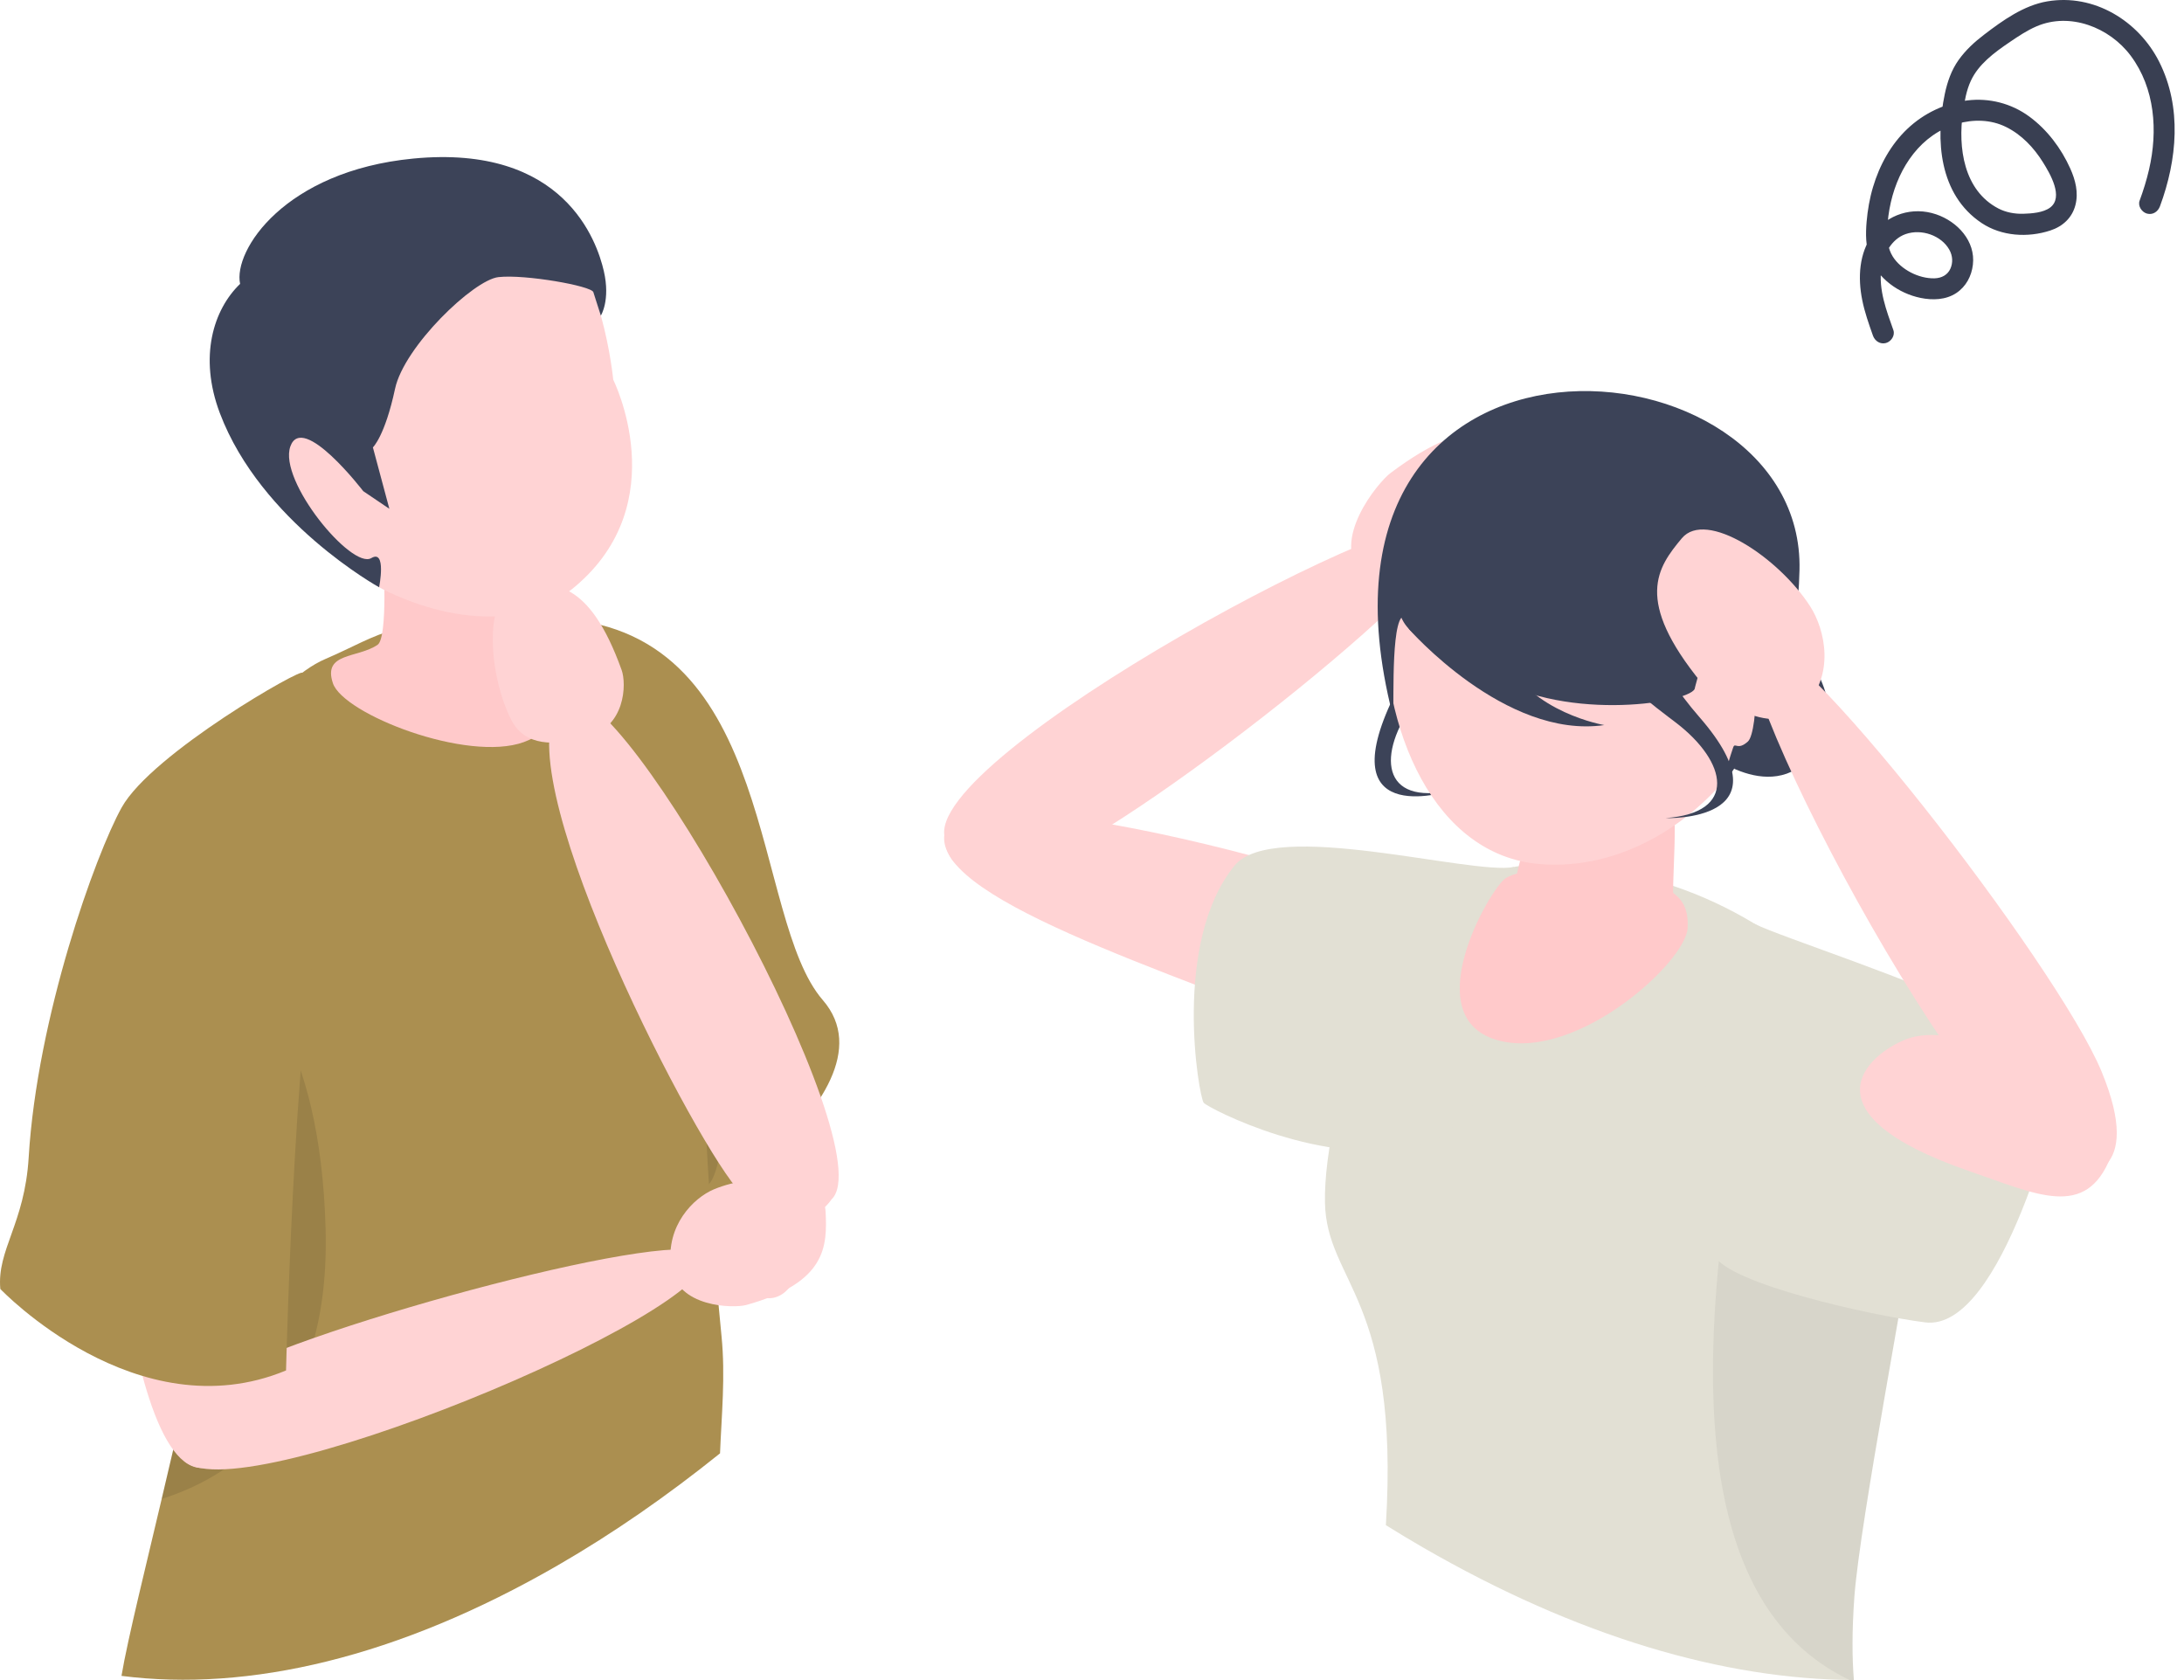
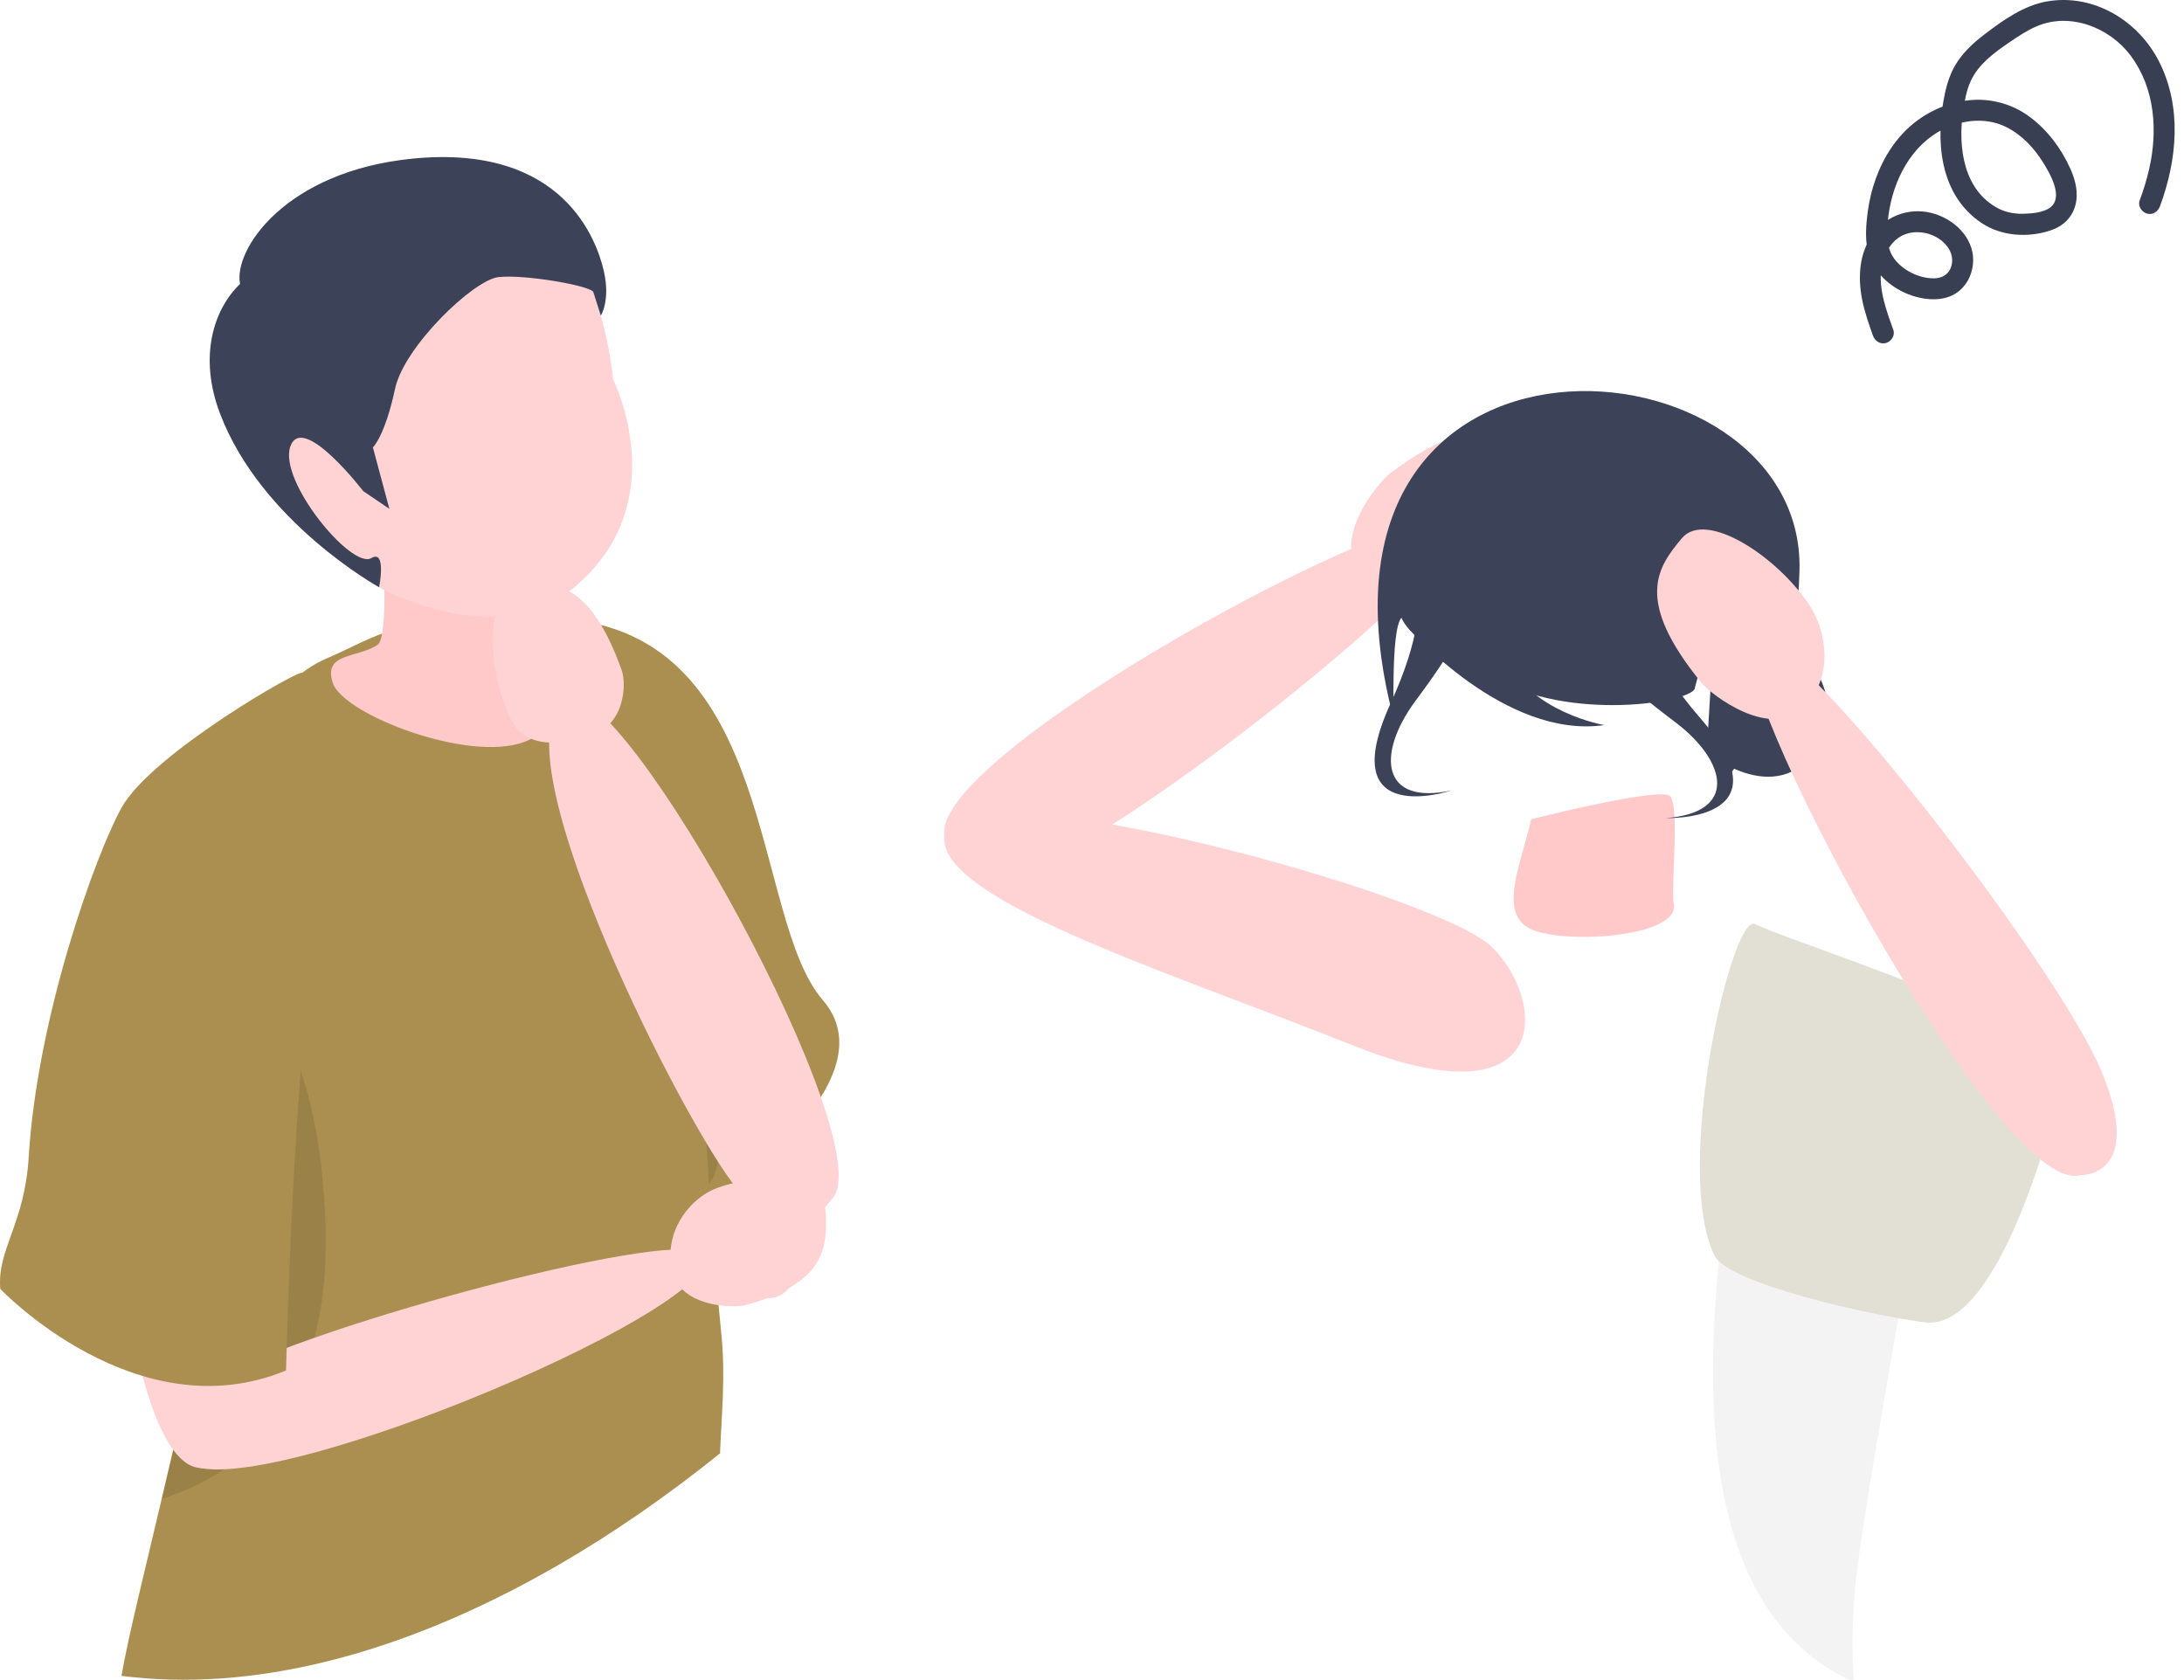
<svg xmlns="http://www.w3.org/2000/svg" width="104" height="80" viewBox="0 0 104 80" fill="none">
  <path d="M90.16 15.718C89.832 14.793 89.446 13.787 89.589 12.788C89.682 12.134 90.058 11.386 90.746 11.146C91.504 10.883 92.444 11.213 92.825 11.89C92.99 12.185 93.003 12.514 92.873 12.8C92.746 13.081 92.471 13.244 92.117 13.253C91.371 13.272 90.517 12.835 90.13 12.212C89.896 11.837 89.854 11.398 89.869 10.948C89.884 10.504 89.941 10.063 90.041 9.63C90.425 7.953 91.475 6.391 93.196 5.895C93.965 5.674 94.795 5.686 95.523 6.045C96.269 6.413 96.849 7.03 97.285 7.729C97.622 8.268 98.284 9.392 97.624 9.884C97.295 10.129 96.748 10.167 96.349 10.179C95.927 10.191 95.509 10.109 95.16 9.927C93.514 9.069 93.229 7.035 93.474 5.337C93.546 4.838 93.635 4.308 93.85 3.847C94.034 3.45 94.308 3.121 94.627 2.825C94.963 2.514 95.337 2.252 95.715 1.995C96.115 1.723 96.525 1.45 96.971 1.257C98.565 0.568 100.45 1.298 101.463 2.654C102.622 4.207 102.76 6.236 102.336 8.069C102.22 8.574 102.065 9.069 101.886 9.555C101.792 9.809 101.991 10.103 102.237 10.171C102.518 10.247 102.762 10.076 102.856 9.821C103.674 7.609 103.909 5.108 102.819 2.943C101.834 0.99 99.711 -0.312 97.49 0.065C96.369 0.256 95.367 0.973 94.484 1.648C94.02 2.002 93.598 2.388 93.26 2.866C92.922 3.343 92.728 3.907 92.609 4.475C92.152 6.656 92.334 9.269 94.366 10.622C95.313 11.252 96.564 11.327 97.633 10.976C98.221 10.784 98.672 10.376 98.829 9.767C98.984 9.171 98.831 8.575 98.585 8.026C98.151 7.06 97.485 6.174 96.627 5.545C95.781 4.925 94.724 4.652 93.683 4.782C92.617 4.915 91.615 5.391 90.835 6.128C90.041 6.876 89.5 7.87 89.191 8.907C89.03 9.445 88.935 10.003 88.886 10.562C88.838 11.129 88.836 11.73 89.043 12.269C89.429 13.27 90.419 13.973 91.458 14.186C92.029 14.303 92.661 14.284 93.161 13.951C93.622 13.643 93.884 13.146 93.947 12.606C94.08 11.481 93.213 10.551 92.199 10.206C91.075 9.823 89.872 10.204 89.18 11.155C88.522 12.059 88.464 13.223 88.677 14.284C88.793 14.865 88.991 15.426 89.189 15.984C89.28 16.238 89.533 16.408 89.808 16.333C90.056 16.265 90.251 15.974 90.16 15.718Z" fill="#393F52" />
  <path d="M34.127 37.789C36.271 40.274 40.862 60.657 36.908 61.779C34.214 62.544 32.09 52.012 29.179 43.496C26.193 34.762 31.982 35.303 34.127 37.789Z" fill="#FFD3D4" />
  <path d="M30.782 59.445C30.782 59.445 43.151 52.202 39.18 47.62C35.775 43.692 37.041 30.217 26.805 29.469C25.635 29.383 27.348 56.999 30.782 59.445Z" fill="#AB8F50" />
  <path opacity="0.1" d="M33.423 56.533C35.329 56.807 34.79 40.111 32.711 40.639C30.631 41.168 32.715 56.431 33.423 56.533Z" fill="black" />
  <path d="M28.514 33.926L28.377 33.158L28.514 33.926Z" fill="#CDCDD5" />
  <path d="M26.563 74.535C18.951 78.93 11.838 80.575 5.785 79.801C6.07 78.077 7.044 74.175 7.698 71.38C8.704 67.086 9.873 62.27 9.964 60.603C10.531 50.121 9.597 48.951 9.573 44.724C9.567 43.674 9.669 41.468 9.812 39.85C10.062 37.028 12.869 32.494 15.513 31.37C18.157 30.245 18.565 29.36 25.885 29.207C31.734 30.343 33.682 37.492 33.549 41.016C33.416 44.539 33.15 51.541 34.358 63.622C34.549 65.532 34.358 67.415 34.287 69.204C31.788 71.214 29.207 73.009 26.563 74.535Z" fill="#AB8F50" />
  <path opacity="0.1" d="M15.504 58.473C15.247 49.568 12.089 46.083 9.574 44.721C9.598 48.947 10.531 50.117 9.964 60.6C9.874 62.267 8.704 67.082 7.699 71.376C11.457 70.184 15.749 66.969 15.504 58.473Z" fill="black" />
  <path d="M26.444 30.276C25.926 29.69 25.331 29.672 25.331 29.672C25.331 29.672 24.954 27.279 24.944 27.093L18.258 26.496C18.258 26.496 18.481 30.363 17.98 30.704C17.028 31.352 15.361 31.06 15.852 32.532C16.343 34.005 22.245 36.317 24.945 35.336C27.645 34.354 26.961 30.862 26.444 30.276Z" fill="#FFC9CA" />
  <path d="M26.228 10.966C28.655 12.424 29.202 18.081 29.202 18.081C29.202 18.081 32.138 23.931 27.384 27.933C23.604 31.115 18.056 27.965 18.056 27.965C18.056 27.965 7.538 18.414 13.984 12.768C20.431 7.123 23.801 9.509 26.228 10.966Z" fill="#FFD3D4" />
  <path d="M19.673 7.551C13.566 8.143 11.097 11.921 11.433 13.518C10.168 14.733 9.452 16.981 10.47 19.674C12.431 24.86 18.053 27.964 18.053 27.964C18.053 27.964 18.417 26.137 17.681 26.575C16.749 27.128 13.248 22.903 13.826 21.259C14.405 19.615 17.296 23.386 17.296 23.386L18.541 24.228L17.757 21.303C17.757 21.303 18.33 20.768 18.812 18.512C19.242 16.501 22.547 13.329 23.736 13.195C25 13.053 28.175 13.616 28.254 13.912L28.611 15.029C28.611 15.029 29.075 14.302 28.754 12.909C28.428 11.492 26.865 6.854 19.673 7.551Z" fill="#3C4358" />
  <path d="M39.599 57.109C42.141 54.714 29.603 31.906 27.017 33.282C23.414 35.201 32.014 52.452 34.831 56.261C37.647 60.069 39.599 57.109 39.599 57.109Z" fill="#FFD3D4" />
  <path d="M24.324 34.238C24.859 35.326 25.964 35.617 27.851 35.146C29.81 34.657 29.834 32.551 29.603 31.908C28.032 27.531 26.295 27.687 24.667 27.939C23.038 28.192 23.21 31.973 24.324 34.238Z" fill="#FFD3D4" />
  <path d="M5.912 44.711C4.277 47.558 5.408 69.543 9.502 69.898C12.293 70.139 11.687 58.195 12.934 49.282C14.214 40.141 7.547 41.865 5.912 44.711Z" fill="#FFD3D4" />
  <path d="M8.704 69.48C10.817 72.26 34.412 62.447 33.573 59.816C33.049 58.174 14.659 63.151 10.574 65.549C6.489 67.948 8.704 69.48 8.704 69.48Z" fill="#FFD3D4" />
  <path d="M33.99 56.635C33.021 57.044 31.707 58.357 31.951 60.284C32.203 62.285 34.965 62.298 35.531 62.141C39.381 61.073 39.393 59.33 39.314 57.684C39.235 56.038 36.007 55.783 33.99 56.635Z" fill="#FFD3D4" />
  <path d="M14.396 32.048C14.516 31.718 7.228 35.864 5.791 38.455C4.548 40.696 1.77 48.406 1.365 55.119C1.175 58.275 -0.153 59.511 0.015 61.377C0.015 61.377 6.513 68.206 13.621 65.257C13.621 65.257 14.111 45.308 15.531 43.594C15.531 43.594 14.198 32.589 14.396 32.048Z" fill="#AB8F50" />
  <path d="M71.047 45.099C68.43 42.527 45.92 36.433 45.01 39.551C44.101 42.669 55.203 46.101 64.465 49.794C73.963 53.582 73.663 47.671 71.047 45.099Z" fill="#FFD3D4" />
  <path d="M44.999 39.92C43.828 36.064 67.992 23.094 69.271 24.921C70.416 26.558 54.683 38.988 49.822 40.99C44.96 42.992 44.999 39.92 44.999 39.92Z" fill="#FFD3D4" />
  <path d="M69.672 27.88C68.517 28.557 66.3 28.948 64.846 27.366C63.337 25.723 65.618 22.971 66.222 22.518C70.334 19.438 71.841 20.639 73.189 21.863C74.537 23.087 72.078 26.469 69.672 27.88Z" fill="#FFD3D4" />
-   <path d="M65.994 72.624C66.578 72.986 67.164 73.342 67.754 73.682C75.126 77.939 82.095 79.969 88.28 79.999C88.194 78.942 88.186 77.652 88.303 76.04C88.565 72.451 90.944 60.141 91.003 59.022C91.138 56.51 91.06 54.469 90.528 52.51C90.106 50.953 89.362 49.316 88.071 47.799C85.248 44.483 80.044 41.074 73.142 41.176C66.225 41.278 63.014 52.77 63.093 57.245C63.162 61.096 66.662 61.76 65.994 72.624Z" fill="#E2E0D4" />
-   <path d="M72.09 41.286C70.036 41.678 60.629 38.96 58.789 41.217C55.797 44.887 57.093 52.233 57.319 52.511C57.519 52.757 63.168 55.697 67.57 54.518C73.182 53.015 72.09 41.286 72.09 41.286Z" fill="#E2E0D4" />
-   <path d="M76.328 41.595C74.317 41.338 72.427 41.343 71.692 41.823C70.956 42.303 67.316 48.591 71.462 49.57C75.195 50.45 80.279 45.796 80.364 44.187C80.448 42.578 79.474 41.997 76.328 41.595Z" fill="#FFC9CA" />
  <path d="M72.914 39.009C72.45 41.124 71.291 43.51 72.914 44.248C74.538 44.985 79.964 44.609 79.704 43.066C79.558 42.195 80 38.344 79.519 37.902C79.039 37.459 72.914 39.009 72.914 39.009Z" fill="#FFC9CA" />
  <path d="M70.021 28.398C70.13 29.793 67.96 32.614 67.374 33.414C65.552 35.903 65.755 38.379 69.138 37.633C69.138 37.633 63.443 39.547 66.224 33.48C69.004 27.413 66.575 26.068 66.575 26.068L70.021 28.398Z" fill="#3C4358" />
  <path d="M81.801 27.098C81.801 27.098 88.657 31.812 86.743 35.291C84.83 38.769 81.27 35.818 81.27 35.818L81.801 27.098Z" fill="#3C4358" />
-   <path d="M65.911 28.814C65.731 34.833 68.329 40.736 73.327 41.145C79.329 41.638 84.922 35.842 85.102 29.823C85.281 23.803 81.947 19.945 75.928 19.765C69.908 19.585 66.091 22.794 65.911 28.814Z" fill="#FFD3D4" />
  <path d="M66.308 34.006C66.433 34.494 66.185 30.103 66.732 29.412C67.287 30.676 69.103 30.895 70.694 31.997C74.182 34.413 80.309 33.517 80.695 32.813C80.695 32.813 81.548 29.061 82.788 29.724C83.874 30.304 83.735 34.852 83.235 35.307C82.735 35.761 82.623 35.324 82.532 35.592C81.718 37.989 82.593 36.577 82.593 36.577C82.593 36.577 85.509 34.243 85.69 27.155C85.982 15.724 61.157 13.734 66.308 34.006Z" fill="#3C4358" />
-   <path d="M67.069 29.928C67.069 29.928 71.671 35.212 76.395 34.526C76.395 34.526 72.898 33.933 71.673 31.325C71.181 30.277 67.069 29.928 67.069 29.928Z" fill="#3C4358" />
+   <path d="M67.069 29.928C67.069 29.928 71.671 35.212 76.395 34.526C76.395 34.526 72.898 33.933 71.673 31.325C71.181 30.277 67.069 29.928 67.069 29.928" fill="#3C4358" />
  <path d="M75.85 30.345C76.139 31.714 79.017 33.807 79.805 34.41C82.255 36.283 82.76 38.716 79.303 38.955C79.303 38.955 85.307 39.184 80.927 34.149C76.547 29.113 79.309 27.012 79.309 27.012L75.85 30.345Z" fill="#3C4358" />
  <path d="M86.198 28.871C86.918 29.989 87.398 32.171 85.889 33.679C84.323 35.244 81.499 33.096 81.024 32.515C77.799 28.566 78.927 27.021 80.085 25.633C81.242 24.245 84.699 26.544 86.198 28.871Z" fill="#FFD3D4" />
  <path opacity="0.05" d="M88.076 79.998C88.144 79.999 88.213 80 88.28 80C88.194 78.944 88.186 77.654 88.303 76.042C88.565 72.453 90.944 60.142 91.003 59.024C91.137 56.512 91.06 54.47 90.528 52.512C87.542 53.325 82.462 55.036 82.121 57.662C80.82 67.671 81.45 76.837 88.076 79.998Z" fill="black" />
  <path d="M81.642 59.787C82.298 61.121 89.085 62.64 91.671 62.968C95.389 63.441 98.079 52.001 98.079 52.001C98.079 52.001 95.712 49.296 93.751 48.079C91.843 46.895 84.691 44.577 83.578 44.002C82.465 43.427 79.642 55.719 81.642 59.787Z" fill="#E2E0D4" />
-   <path d="M90.758 49.491C93.963 48.232 101.306 53.07 100.507 55.091C99.326 58.08 96.995 56.875 93.759 55.76C85.749 52.997 88.936 50.207 90.758 49.491Z" fill="#FFD3D4" />
  <path d="M99.054 55.958C95.156 57.052 81.647 31.742 83.484 30.477C85.129 29.344 97.97 45.941 100.071 51.015C102.173 56.089 99.054 55.958 99.054 55.958Z" fill="#FFD3D4" />
</svg>